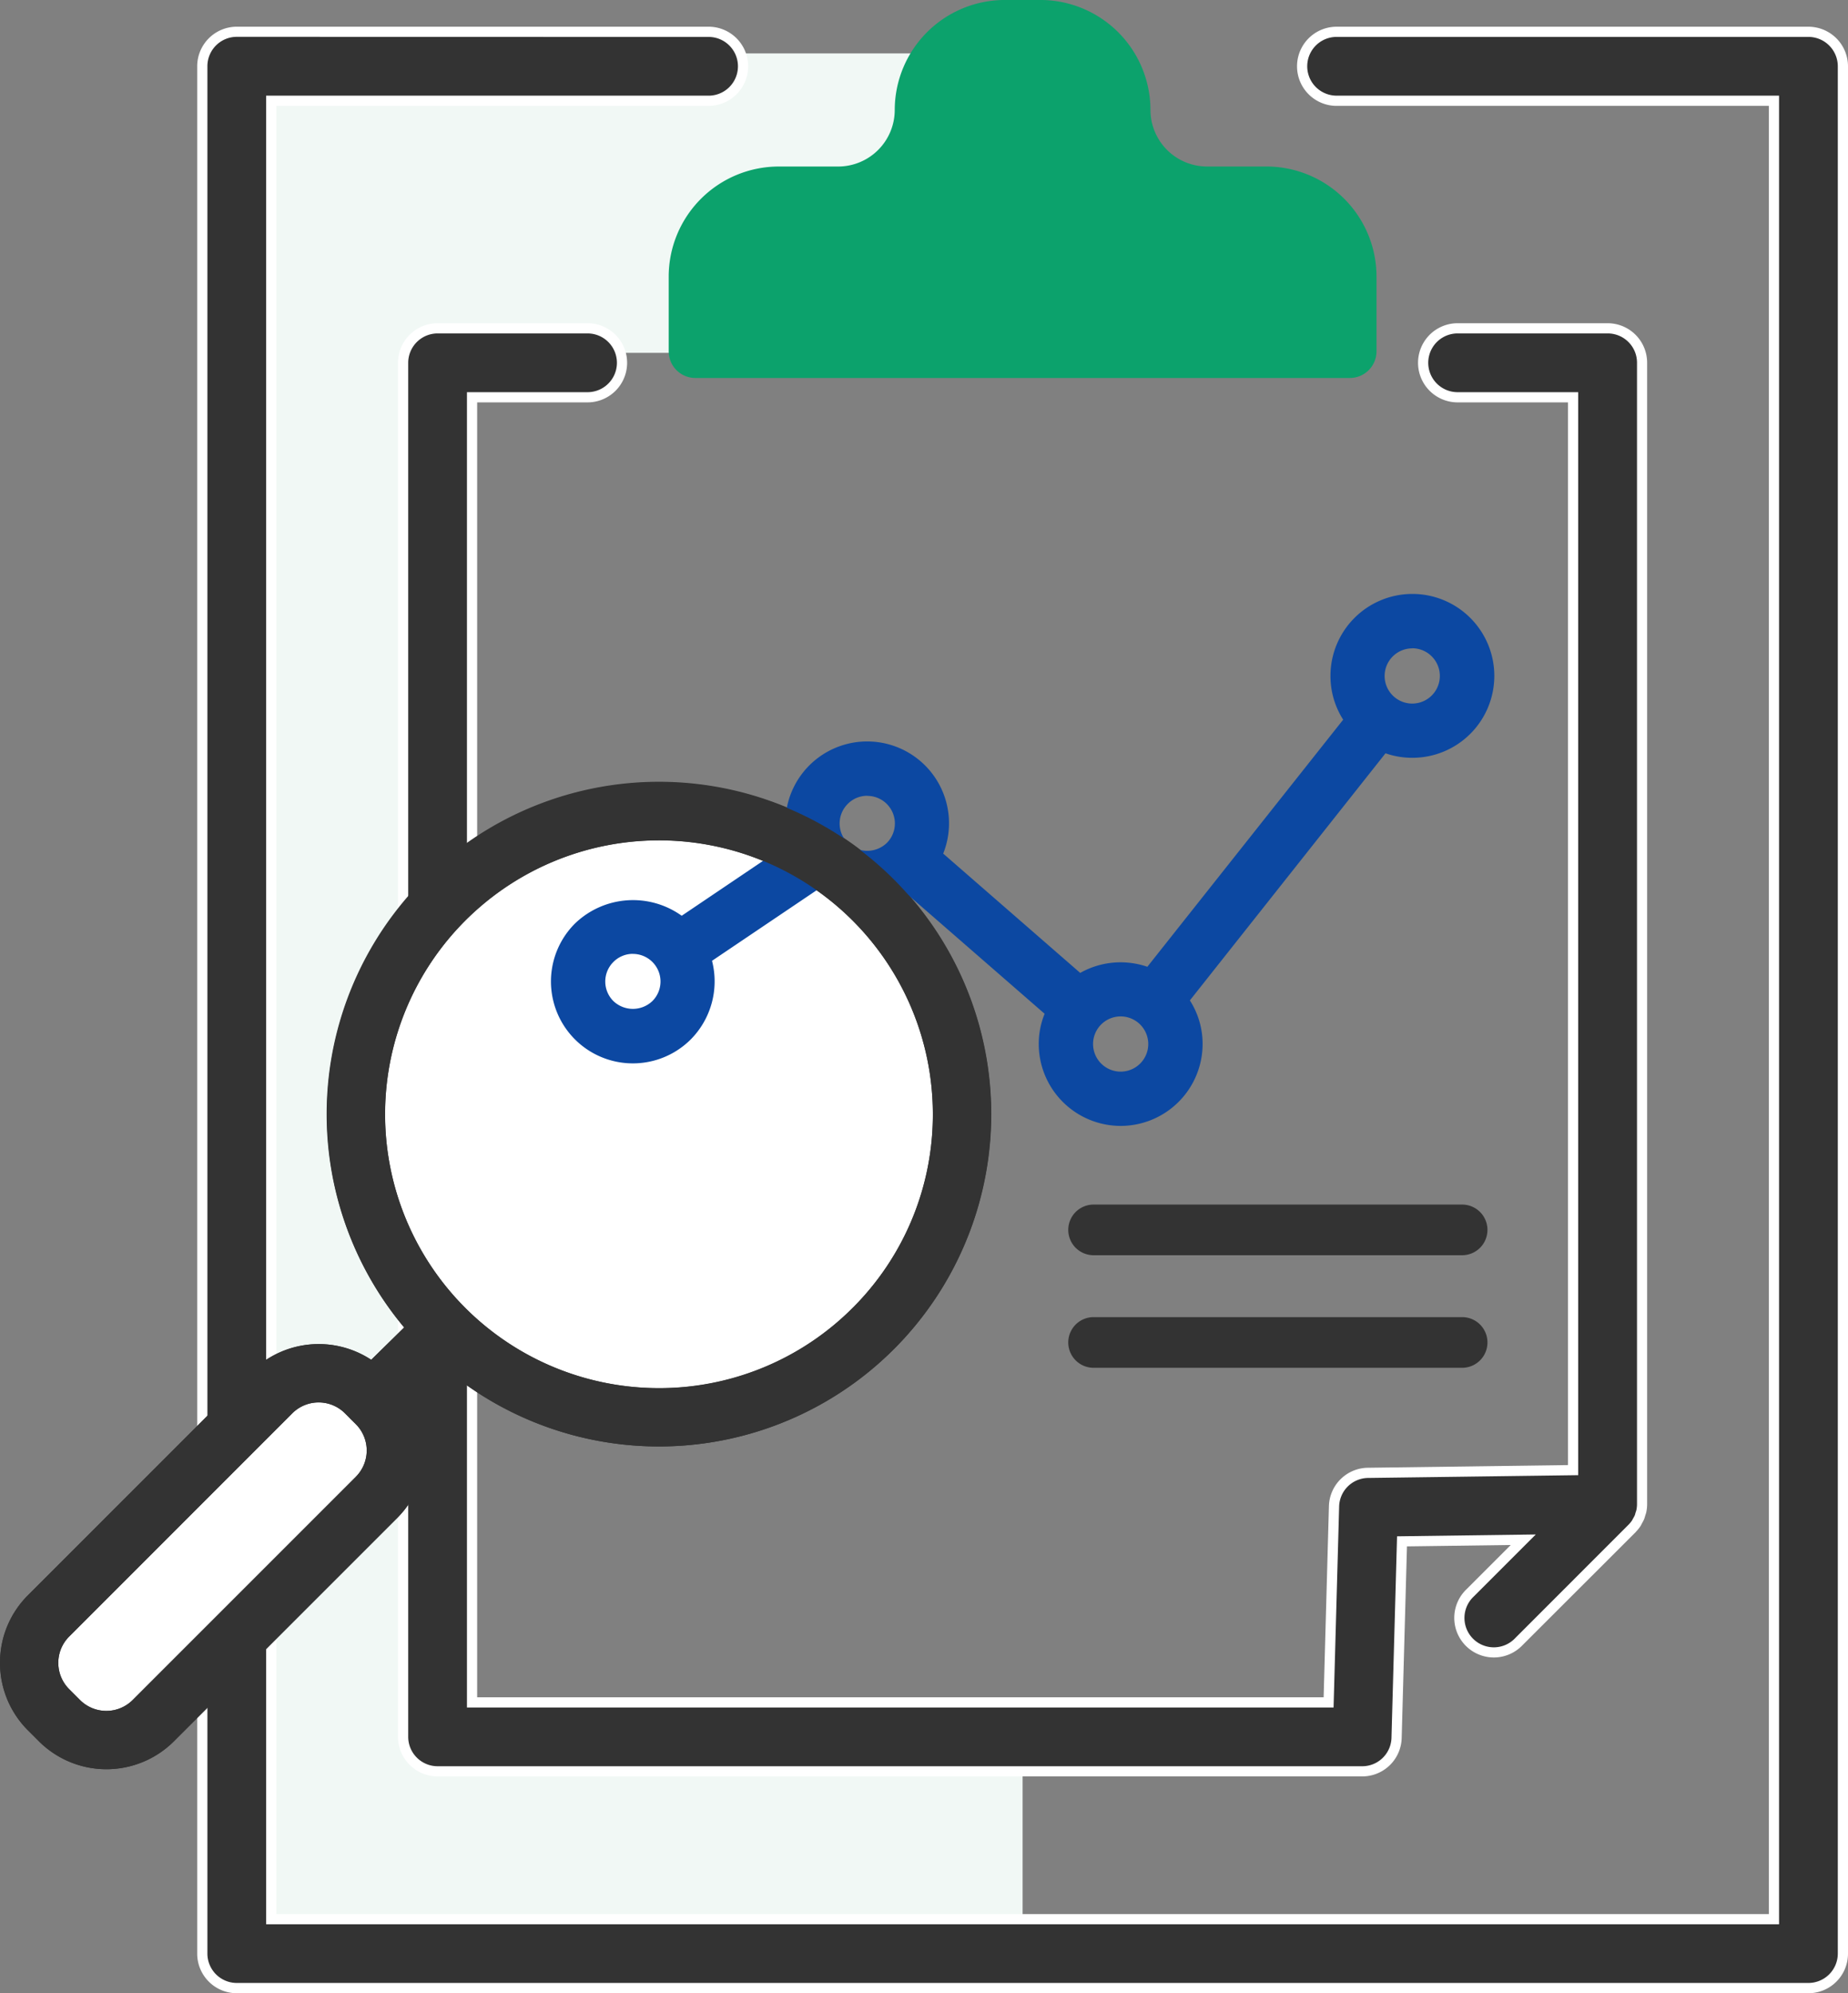
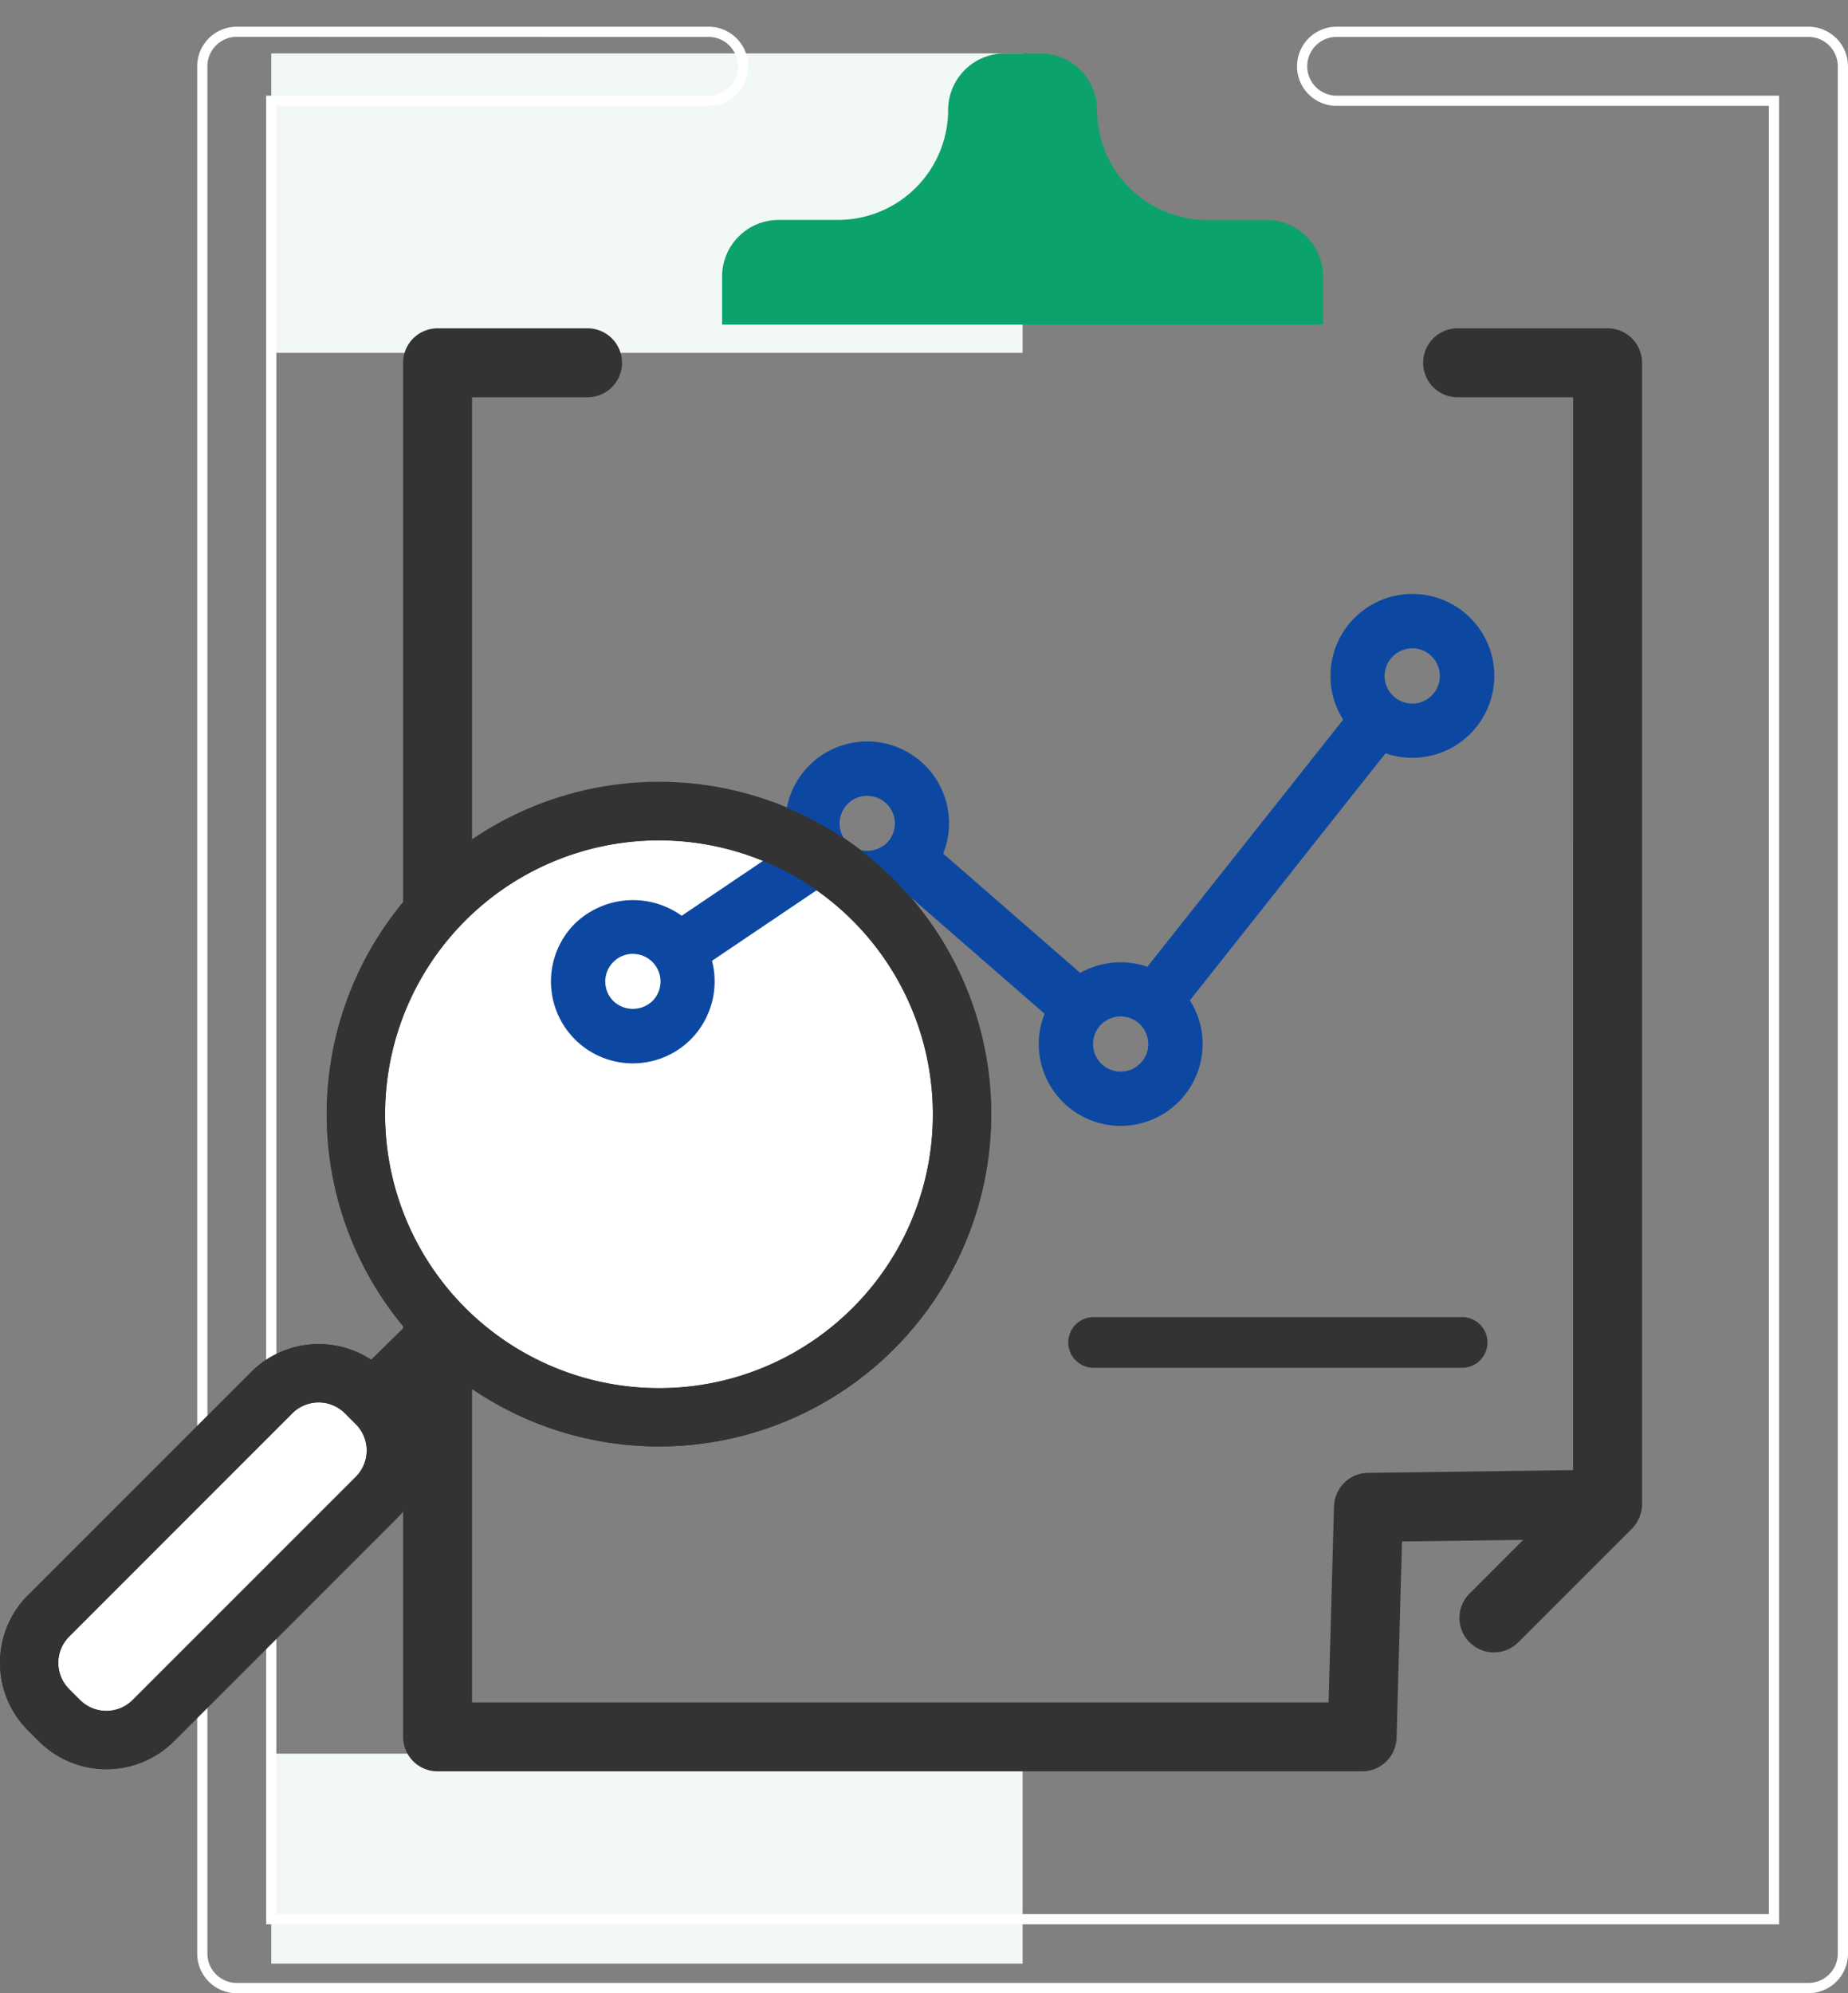
<svg xmlns="http://www.w3.org/2000/svg" width="90.591" height="97.705" viewBox="0 0 90.591 97.705">
  <rect x="0" y="0" width="90.591" height="97.705" fill="#808080" stroke="none" />
  <g transform="translate(-24.871 -22.81)">
    <rect width="36.831" height="10.293" transform="translate(38.168 108.771)" fill="#f1f8f5" />
    <rect width="36.831" height="14.678" transform="translate(38.168 25.428)" fill="#f1f8f5" />
-     <rect width="8.236" height="86.478" transform="translate(38.168 31.565)" fill="#f1f8f5" />
    <path d="M105.332,40.253a1.687,1.687,0,0,0-1.656-1.349H96.325a1.69,1.69,0,0,0,0,3.38h5.661V64.1h0V94.873l-10.054.134a1.689,1.689,0,0,0-1.666,1.643L90,106.258H48.012V42.284h5.661a1.69,1.69,0,0,0,0-3.38H46.322a1.688,1.688,0,0,0-1.655,1.349,1.664,1.664,0,0,0-.035.341h0v67.354a1.689,1.689,0,0,0,1.69,1.69H91.644A1.69,1.69,0,0,0,93.333,108l.266-9.63,5.943-.08-2.607,2.608a1.69,1.69,0,1,0,2.389,2.39l5.547-5.548,0,0a1.625,1.625,0,0,0,.21-.257c.023-.034.038-.071.058-.107a1.593,1.593,0,0,0,.1-.183,1.476,1.476,0,0,0,.049-.16,1.365,1.365,0,0,0,.046-.154,1.661,1.661,0,0,0,.033-.329V40.594h0A1.738,1.738,0,0,0,105.332,40.253Z" fill="#333" />
-     <path d="M46.322,38.654h7.351a1.94,1.94,0,0,1,0,3.88H48.262v63.474H89.757l.259-9.365a1.934,1.934,0,0,1,1.913-1.886l9.807-.131V42.534H96.325a1.94,1.94,0,0,1,0-3.88h7.351a1.937,1.937,0,0,1,1.9,1.549,2,2,0,0,1,.039.391V96.54a1.918,1.918,0,0,1-.038.378,1.037,1.037,0,0,1-.04.141l-.013.038-.011.039a1.056,1.056,0,0,1-.047.144,1.49,1.49,0,0,1-.092.18l-.016.029-.014.028a.806.806,0,0,1-.054.1,1.856,1.856,0,0,1-.218.271l0,.006L99.5,103.46a1.94,1.94,0,1,1-2.742-2.744l2.172-2.173-5.088.068L93.583,108a1.931,1.931,0,0,1-1.939,1.886H46.322a1.942,1.942,0,0,1-1.94-1.94V40.594a1.921,1.921,0,0,1,.04-.392A1.944,1.944,0,0,1,46.322,38.654Zm7.351,3.38a1.44,1.44,0,0,0,0-2.88H46.322a1.442,1.442,0,0,0-1.41,1.149,1.423,1.423,0,0,0-.03.291v67.354a1.442,1.442,0,0,0,1.44,1.44H91.644a1.433,1.433,0,0,0,1.439-1.4l.273-9.87,6.8-.091-3.042,3.043a1.44,1.44,0,1,0,2.035,2.036l5.55-5.553a1.377,1.377,0,0,0,.178-.217.4.4,0,0,0,.023-.042c.008-.017.017-.033.026-.049l.019-.033a1.086,1.086,0,0,0,.064-.123.642.642,0,0,0,.026-.082c0-.018.01-.037.015-.055l.017-.052a.652.652,0,0,0,.023-.077,1.426,1.426,0,0,0,.029-.283V40.594a1.494,1.494,0,0,0-.029-.292,1.437,1.437,0,0,0-1.411-1.148H96.325a1.44,1.44,0,0,0,0,2.88h5.911V95.12l-10.3.137a1.436,1.436,0,0,0-1.419,1.4l-.273,9.851H47.762V42.034Z" fill="#fff" />
-     <path d="M113.522,120.265H36.478a1.689,1.689,0,0,1-1.69-1.69V26.059a1.689,1.689,0,0,1,1.69-1.69H59.606a1.69,1.69,0,1,1,0,3.38H38.168v89.136h73.664V27.749H90.393a1.69,1.69,0,0,1,0-3.38h23.129a1.689,1.689,0,0,1,1.69,1.69v92.516A1.689,1.689,0,0,1,113.522,120.265Z" fill="#333" />
    <path d="M113.522,120.515H36.478a1.942,1.942,0,0,1-1.94-1.94V26.059a1.942,1.942,0,0,1,1.94-1.94H59.606a1.94,1.94,0,0,1,0,3.88H38.418v88.636h73.164V28H90.393a1.94,1.94,0,0,1,0-3.88h23.129a1.942,1.942,0,0,1,1.94,1.94v92.516A1.942,1.942,0,0,1,113.522,120.515Zm-77.044-95.9a1.442,1.442,0,0,0-1.44,1.44v92.516a1.442,1.442,0,0,0,1.44,1.44h77.044a1.442,1.442,0,0,0,1.44-1.44V26.059a1.442,1.442,0,0,0-1.44-1.44H90.393a1.44,1.44,0,0,0,0,2.88h21.689v89.636H37.918V27.5H59.606a1.44,1.44,0,0,0,0-2.88Z" fill="#fff" />
    <path d="M24.871,104.319a4.653,4.653,0,0,0,1.372,3.312l.532.532a4.684,4.684,0,0,0,6.623,0l10.94-10.94a4.672,4.672,0,0,0,.714-5.7L46.7,89.9a16.291,16.291,0,1,0-2.019-2.022l-1.614,1.586a4.685,4.685,0,0,0-5.886.6l-10.94,10.94A4.649,4.649,0,0,0,24.871,104.319Z" fill="#333" />
    <path d="M57.17,90.857a13.426,13.426,0,1,1,9.5-3.933A13.34,13.34,0,0,1,57.17,90.857Z" fill="#fff" />
    <path d="M27.729,104.319a1.811,1.811,0,0,1,.535-1.29L39.2,92.088a1.826,1.826,0,0,1,2.581,0l.532.532a1.824,1.824,0,0,1,0,2.581l-10.94,10.94a1.825,1.825,0,0,1-2.582,0l-.531-.531A1.813,1.813,0,0,1,27.729,104.319Z" fill="#fff" />
-     <path d="M96.546,81.856H78.48a1.241,1.241,0,0,0,0,2.483H96.546a1.241,1.241,0,0,0,0-2.483Z" fill="#333" />
    <path d="M96.546,87.373H78.48a1.242,1.242,0,0,0,0,2.484H96.546a1.242,1.242,0,0,0,0-2.484Z" fill="#333" />
-     <path d="M91.04,41.338H58.96a1.308,1.308,0,0,1-1.309-1.309V36.362a5.4,5.4,0,0,1,5.39-5.389h2.918A2.776,2.776,0,0,0,68.732,28.2a5.4,5.4,0,0,1,5.39-5.391h1.756a5.4,5.4,0,0,1,5.39,5.391,2.776,2.776,0,0,0,2.772,2.772h2.919a5.4,5.4,0,0,1,5.39,5.389v3.667A1.308,1.308,0,0,1,91.04,41.338Z" fill="#0ca26c" />
    <path d="M60.269,38.72H89.731V36.362a2.776,2.776,0,0,0-2.772-2.771H84.04a5.4,5.4,0,0,1-5.39-5.39,2.776,2.776,0,0,0-2.772-2.773H74.122A2.776,2.776,0,0,0,71.35,28.2a5.4,5.4,0,0,1-5.391,5.39H63.041a2.776,2.776,0,0,0-2.772,2.771Z" fill="#0ca26c" />
    <path d="M55.9,74.533a3.609,3.609,0,0,0,3.413-4.793l5.7-3.847a3.611,3.611,0,0,0,4.394.272L76.564,72.4a3.615,3.615,0,1,0,6.138-.567l9.963-12.576a3.577,3.577,0,0,0,1.438.3,3.63,3.63,0,1,0-2.895-1.46L81.245,70.672a3.6,3.6,0,0,0-3.461.32L70.627,64.76a3.613,3.613,0,1,0-6.655-.411l-5.7,3.848A3.613,3.613,0,1,0,55.9,74.533ZM94.1,54.187a1.754,1.754,0,1,1-1.754,1.754A1.756,1.756,0,0,1,94.1,54.187ZM81.56,73.987a1.754,1.754,0,1,1-1.753-1.754A1.755,1.755,0,0,1,81.56,73.987ZM66.144,61.93a1.754,1.754,0,1,1,0,2.48A1.748,1.748,0,0,1,66.144,61.93ZM54.655,69.679a1.754,1.754,0,1,1-.514,1.241A1.743,1.743,0,0,1,54.655,69.679Z" fill="#0c48a2" />
    <path d="M79.807,78a4.021,4.021,0,0,1-4.016-4.016,3.948,3.948,0,0,1,.288-1.481L69.366,66.66a4.087,4.087,0,0,1-4.375-.271l-5.216,3.518a4.043,4.043,0,0,1-1.041,3.852,4.015,4.015,0,0,1-5.678-5.679,4.1,4.1,0,0,1,5.233-.381L63.5,64.183a4.012,4.012,0,1,1,7.608.469L77.824,70.5a4.036,4.036,0,0,1,3.291-.3l9.6-12.113a3.964,3.964,0,0,1-.623-2.138A4.016,4.016,0,1,1,94.1,59.956a3.965,3.965,0,0,1-1.31-.221L83.2,71.848a3.959,3.959,0,0,1,.624,2.138A4.02,4.02,0,0,1,79.807,78ZM69.438,65.661,77.06,72.3l-.136.276a3.166,3.166,0,0,0-.332,1.412,3.215,3.215,0,1,0,6.429,0,3.183,3.183,0,0,0-.64-1.916l-.185-.246L92.542,58.766l.282.123a3.235,3.235,0,1,0-1.3-1.032l.185.246L81.367,71.161l-.282-.123a3.236,3.236,0,0,0-3.076.284l-.255.173L70.133,64.86l.135-.276a3.213,3.213,0,1,0-5.918-.364l.1.29L58.236,68.7,58,68.5a3.287,3.287,0,0,0-4.382.15,3.216,3.216,0,0,0,0,4.546,3.3,3.3,0,0,0,4.546,0,3.2,3.2,0,0,0,.762-3.323l-.1-.29,6.214-4.19.231.2a3.281,3.281,0,0,0,3.909.243Zm10.369,10.48a2.154,2.154,0,1,1,2.154-2.155A2.158,2.158,0,0,1,79.807,76.141Zm0-3.508a1.353,1.353,0,1,0,1.353,1.353A1.355,1.355,0,0,0,79.807,72.633Zm-23.911.44A2.152,2.152,0,0,1,54.372,69.4h0a2.2,2.2,0,0,1,3.047,0A2.153,2.153,0,0,1,55.9,73.073Zm0-3.507a1.343,1.343,0,0,0-.958.4h0a1.353,1.353,0,0,0,0,1.913,1.386,1.386,0,0,0,1.915,0,1.353,1.353,0,0,0-.957-2.31Zm11.488-4.242a2.154,2.154,0,0,1-1.523-3.677,2.207,2.207,0,0,1,3.046,0,2.153,2.153,0,0,1-1.523,3.677Zm0-3.506a1.338,1.338,0,0,0-.957.4,1.353,1.353,0,0,0,0,1.914,1.386,1.386,0,0,0,1.915,0,1.352,1.352,0,0,0-.958-2.309ZM94.1,58.1a2.155,2.155,0,1,1,2.154-2.154A2.158,2.158,0,0,1,94.1,58.1Zm0-3.508a1.353,1.353,0,1,0,1.353,1.354A1.355,1.355,0,0,0,94.1,54.587Z" fill="#0c48a2" />
    <path d="M68.685,65.914a16.284,16.284,0,0,0-24,21.966l-1.614,1.586a4.687,4.687,0,0,0-5.886.6l-10.94,10.941a4.682,4.682,0,0,0,0,6.623l.532.532a4.684,4.684,0,0,0,6.623,0l10.94-10.94a4.672,4.672,0,0,0,.714-5.7L46.7,89.9A16.284,16.284,0,0,0,68.685,65.914ZM42.317,95.2l-10.94,10.941a1.828,1.828,0,0,1-2.582,0l-.531-.532a1.824,1.824,0,0,1,0-2.581L39.2,92.088a1.828,1.828,0,0,1,2.582,0l.531.532a1.824,1.824,0,0,1,0,2.581Zm24.348-8.277A13.427,13.427,0,1,1,70.6,77.43,13.34,13.34,0,0,1,66.665,86.924Z" fill="#333" />
  </g>
</svg>